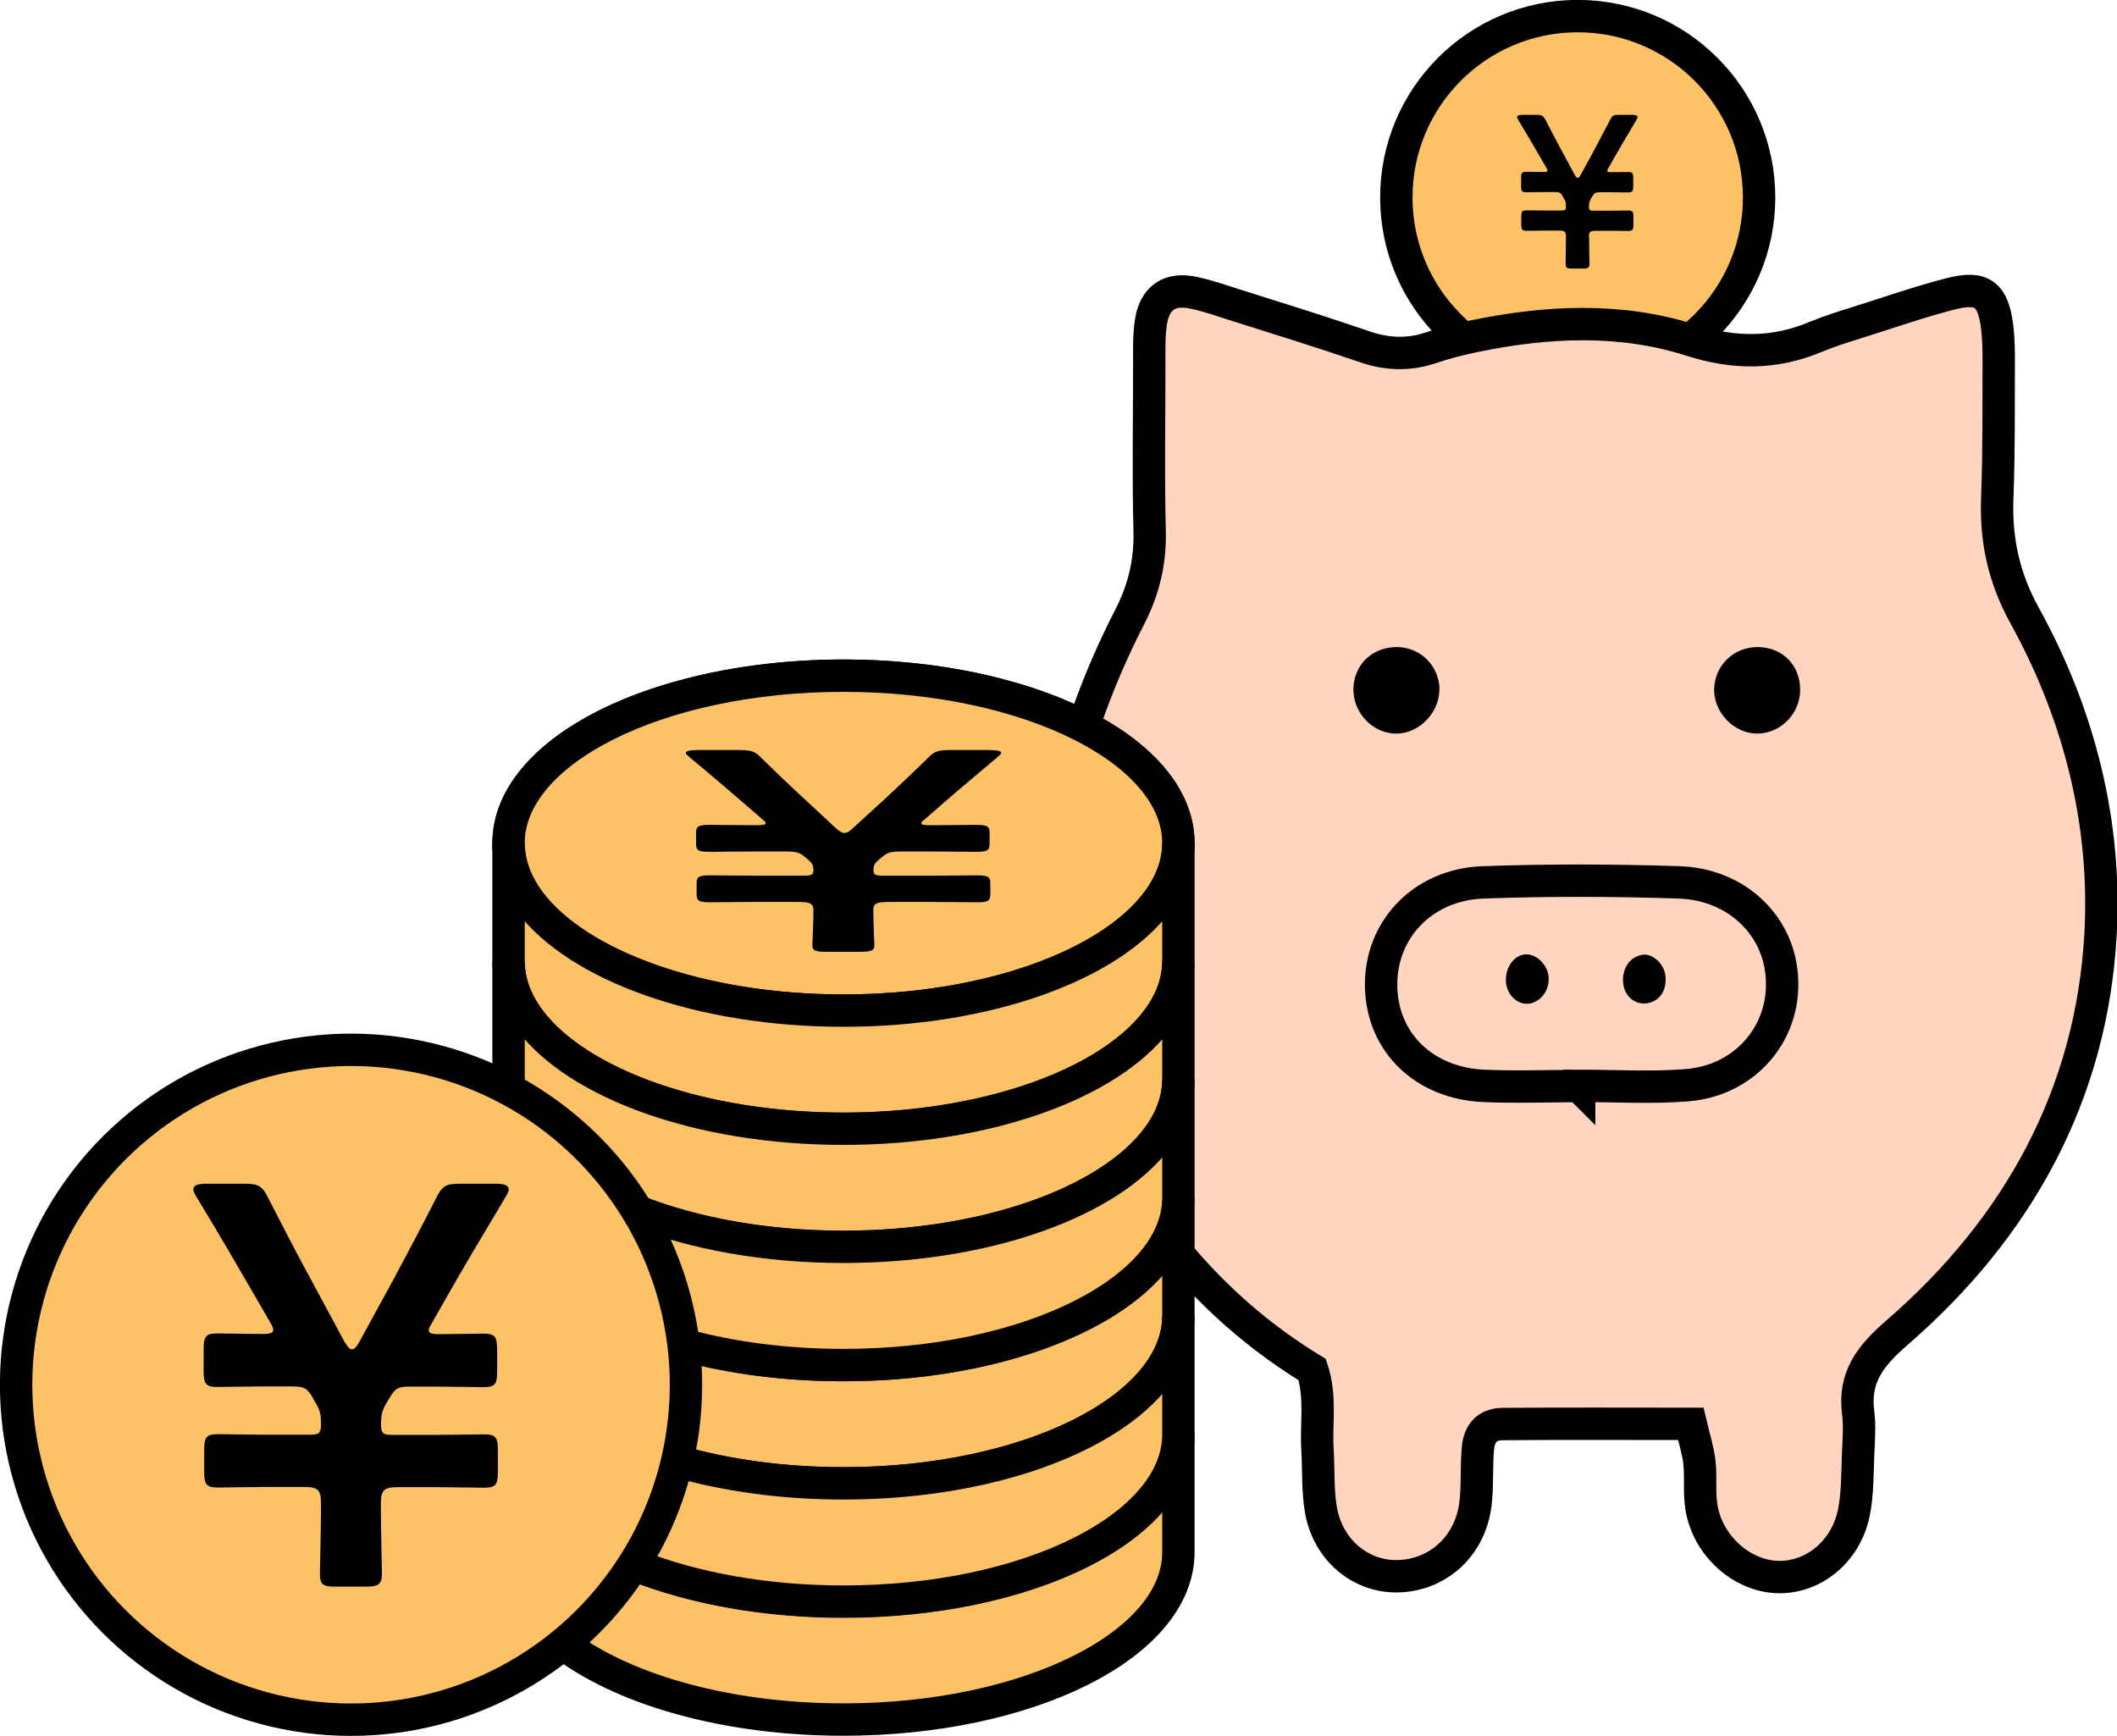
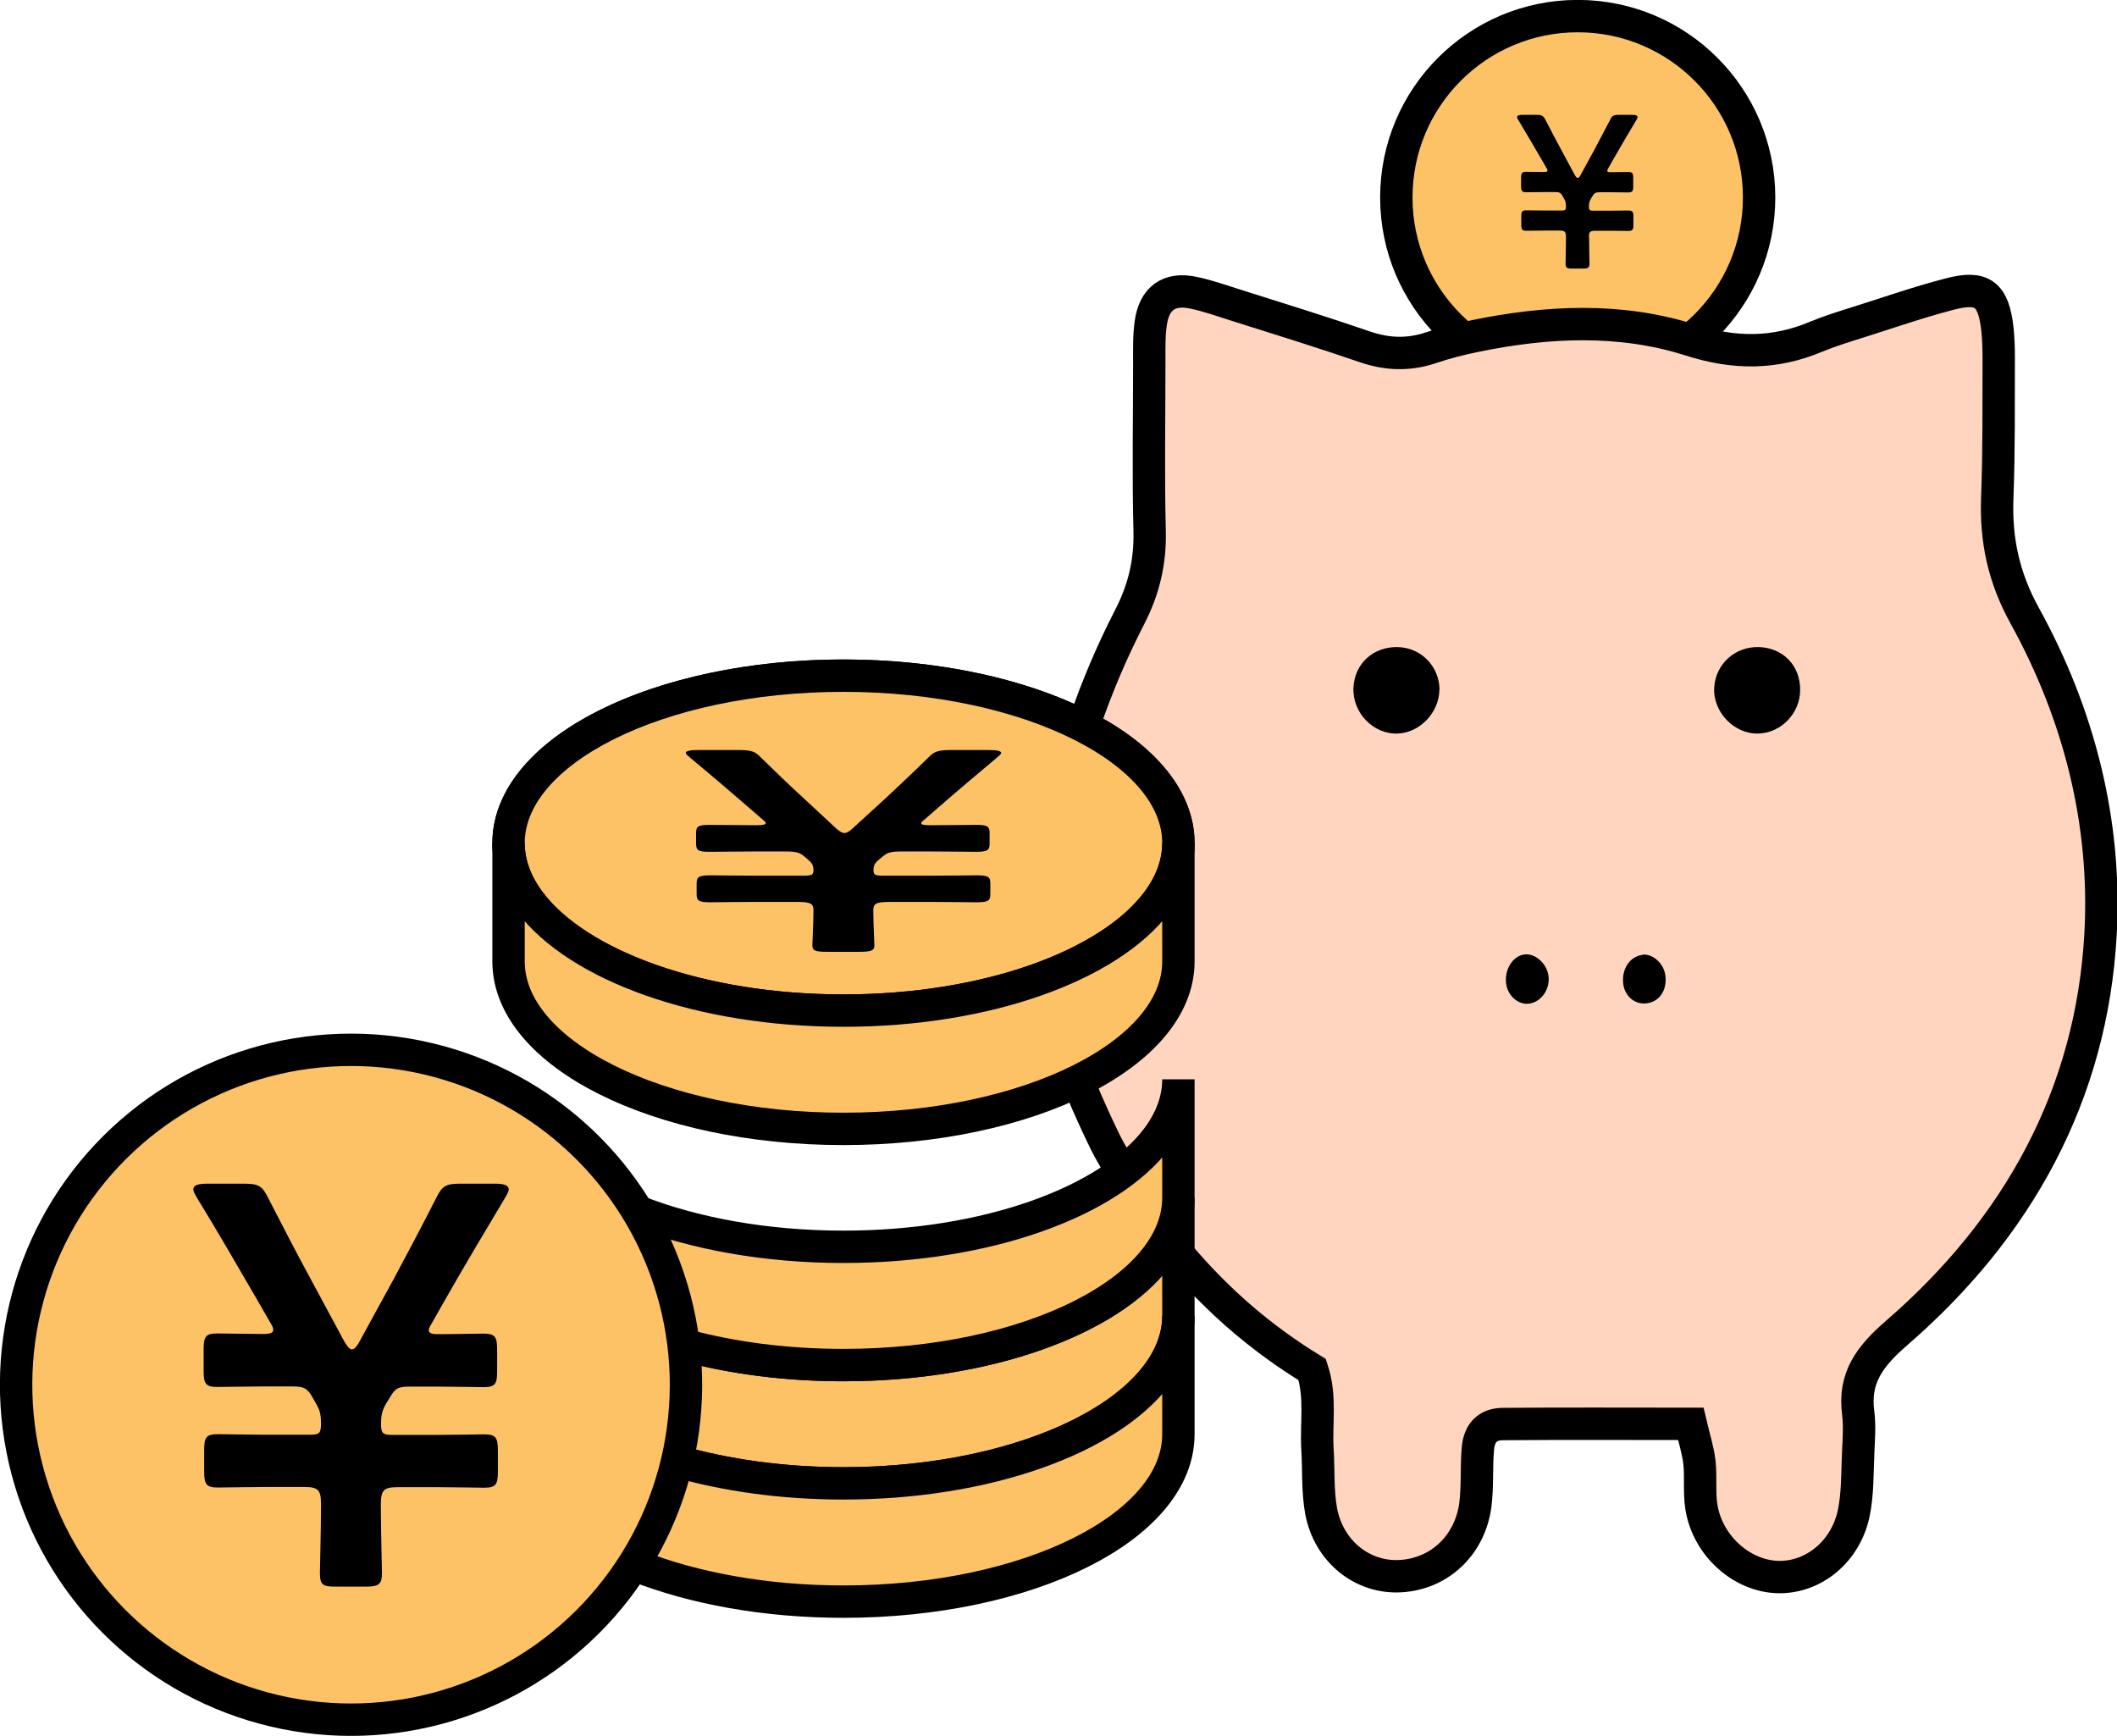
<svg xmlns="http://www.w3.org/2000/svg" id="_レイヤー_2" viewBox="0 0 117.06 95.98">
  <defs>
    <style>.cls-1{fill:#fdc265;}.cls-1,.cls-2,.cls-3{stroke:#000;stroke-miterlimit:10;stroke-width:1.79px;}.cls-2{fill:#ffd5c0;}.cls-3{fill:none;}</style>
  </defs>
  <g id="comment">
    <circle class="cls-1" cx="87.24" cy="10.92" r="10.03" />
    <path d="m87.87,13.1c0,.59.02,1.32.02,1.47,0,.23-.07.28-.34.28h-.64c-.28,0-.34-.04-.34-.29,0-.16.02-.86.02-1.45,0-.3-.06-.36-.36-.36h-.83c-.35,0-.83.01-.99.01-.25,0-.29-.07-.29-.35v-.43c0-.28.04-.35.29-.35.16,0,.64.01.99.01h.97c.18,0,.22-.04.22-.23s-.02-.29-.11-.43l-.06-.11c-.12-.22-.19-.25-.44-.25h-.59c-.34,0-.83.01-.99.01-.25,0-.29-.07-.29-.35v-.43c0-.28.04-.35.29-.35.16,0,.63.01.97.01.13,0,.2-.02.2-.08,0-.04-.01-.07-.05-.13l-.29-.5c-.42-.72-.83-1.43-1.26-2.14-.05-.08-.08-.14-.08-.19,0-.08.1-.12.29-.12h.78c.31,0,.38.05.52.32.29.56.59,1.14.89,1.69l.7,1.3c.07.12.12.18.17.18s.11-.06.17-.18l.71-1.3c.3-.57.6-1.13.89-1.69.13-.28.2-.32.52-.32h.73c.19,0,.29.04.29.12,0,.05-.04.11-.08.19-.43.72-.85,1.43-1.25,2.13l-.3.53s-.05.1-.05.12c0,.06.06.08.19.08.35,0,.81-.01.96-.01.25,0,.29.07.29.35v.43c0,.28-.04.35-.29.35-.16,0-.64-.01-.97-.01h-.58c-.25,0-.31.04-.43.24l-.07.12c-.08.14-.11.24-.11.43s.04.23.23.23h.97c.35,0,.82-.01.97-.01.25,0,.29.07.29.35v.43c0,.28-.04.35-.29.35-.16,0-.63-.01-.97-.01h-.84c-.3,0-.36.06-.36.36Z" />
    <path class="cls-2" d="m64.72,68.81c.92,1.16,2.12,2.48,3.63,3.82,1.5,1.32,2.95,2.33,4.21,3.1.5,1.52.2,2.98.29,4.41.07,1.14,0,2.29.2,3.4.42,2.25,2.29,3.73,4.39,3.61,2.14-.12,3.84-1.69,4.14-3.94.13-1.02.05-2.07.14-3.1.07-.88.53-1.36,1.37-1.37,3.41-.03,6.81-.01,10.4-.01.18.77.4,1.44.48,2.12.09.82-.02,1.67.11,2.48.34,2.14,2.24,3.83,4.25,3.87,1.93.04,3.71-1.38,4.17-3.51.23-1.1.2-2.26.25-3.39.03-.72.09-1.46,0-2.17-.26-1.97.66-3.15,2.13-4.43,6.7-5.8,10.78-13.16,11.27-22.05.34-6.17-1.19-12.17-4.2-17.62-1.16-2.11-1.6-4.18-1.51-6.52.1-2.59.07-5.18.08-7.76,0-.52-.02-1.04-.07-1.55-.22-1.93-.82-2.42-2.64-1.94-1.7.44-3.36,1.02-5.04,1.55-.79.25-1.58.49-2.35.81-2.29.96-4.5.96-6.92.19-3.91-1.25-7.97-1.05-11.98-.22-.81.17-1.62.37-2.4.64-1.23.41-2.41.37-3.64-.05-2.35-.81-4.72-1.54-7.09-2.29-.79-.25-1.57-.53-2.38-.7-1.36-.3-2.19.3-2.38,1.69-.1.71-.08,1.45-.08,2.17,0,3.11-.06,6.21.02,9.32.04,1.71-.32,3.22-1.1,4.74-1.95,3.79-3.31,7.78-4.13,11.99-.64,3.33-.67,6.57,0,9.71.48,2.25,1.7,4.98,1.75,5.12,0,0,.55,1.26,1.04,2.25.42.85,1.7,2.96,3.61,5.64Z" />
-     <path class="cls-3" d="m87.32,60.06v-.02c1.97,0,3.94.12,5.9-.03,3.53-.25,5.86-3.32,5.22-6.69-.47-2.51-2.68-4.43-5.58-4.53-3.62-.12-7.25-.13-10.87,0-3.37.13-5.71,2.68-5.62,5.82.09,3.05,2.38,5.28,5.66,5.43,1.76.08,3.52.01,5.28.01Z" />
    <path d="m79.59,38.13c0,1.24-1.06,2.38-2.29,2.43-1.36.06-2.53-1.15-2.46-2.55.07-1.32,1.09-2.25,2.43-2.23,1.3.02,2.31,1.05,2.33,2.35Z" />
    <path d="m99.54,38.15c0,1.28-1.04,2.37-2.3,2.41-1.35.05-2.55-1.21-2.45-2.57.09-1.29,1.16-2.25,2.47-2.21,1.34.04,2.29,1.03,2.28,2.37Z" />
    <path d="m84.51,55.5c-.59.05-1.15-.46-1.23-1.13-.1-.82.43-1.58,1.09-1.6.57-.02,1.15.52,1.25,1.16.12.76-.41,1.51-1.12,1.57Z" />
    <path d="m90.81,52.79c.55-.08,1.17.46,1.27,1.1.13.84-.31,1.51-1.05,1.59-.63.07-1.18-.39-1.27-1.06-.11-.82.35-1.53,1.05-1.62Z" />
    <ellipse class="cls-1" cx="46.64" cy="46.62" rx="18.52" ry="9.26" />
    <path class="cls-1" d="m46.64,37.36c-10.23,0-18.52,4.15-18.52,9.26,0,1.15.42,2.25,1.19,3.27,2.64,3.5,9.4,5.99,17.33,5.99s14.68-2.49,17.33-5.99c.77-1.02,1.19-2.12,1.19-3.27,0-5.11-8.29-9.26-18.52-9.26Z" />
    <path class="cls-1" d="m63.97,49.89c-2.64,3.5-9.4,5.99-17.33,5.99s-14.68-2.49-17.33-5.99c-.77-1.02-1.19-2.12-1.19-3.27v6.54c0,5.11,8.29,9.26,18.52,9.26s18.52-4.15,18.52-9.26v-6.54c0,1.15-.42,2.25-1.19,3.27Z" />
-     <path class="cls-1" d="m35.2,66.97c3.15,1.24,7.12,1.98,11.44,1.98,10.23,0,18.52-4.15,18.52-9.26v-6.54c0,1.15-.42,2.25-1.19,3.27-2.64,3.5-9.4,5.99-17.33,5.99s-14.68-2.49-17.33-5.99c-.77-1.02-1.19-2.12-1.19-3.27v6.54c0,.18.01.36.03.54" />
    <path class="cls-1" d="m37.38,80.78c2.72.79,5.89,1.24,9.26,1.24,10.23,0,18.52-4.15,18.52-9.26v-6.54c0,1.15-.42,2.25-1.19,3.27-2.64,3.5-9.4,5.99-17.33,5.99-3.15,0-6.12-.39-8.72-1.09" />
-     <path class="cls-1" d="m31.39,91.08c3.34,2.42,8.92,4,15.25,4,10.23,0,18.52-4.15,18.52-9.26v-6.54c0,1.15-.42,2.25-1.19,3.27-2.64,3.5-9.4,5.99-17.33,5.99-4.32,0-8.29-.74-11.44-1.98" />
    <path class="cls-1" d="m37.92,74.39c2.6.7,5.57,1.09,8.72,1.09,10.23,0,18.52-4.15,18.52-9.26v-6.54c0,1.15-.42,2.25-1.19,3.27-2.64,3.5-9.4,5.99-17.33,5.99-4.32,0-8.29-.74-11.44-1.98" />
    <path class="cls-1" d="m35.2,86.58c3.15,1.24,7.12,1.98,11.44,1.98,10.23,0,18.52-4.14,18.52-9.26v-6.54c0,1.15-.42,2.25-1.19,3.27-2.64,3.5-9.4,5.99-17.33,5.99-3.37,0-6.54-.45-9.26-1.24" />
    <circle class="cls-1" cx="19.41" cy="76.57" r="18.52" transform="translate(-59.57 77.87) rotate(-76.72)" />
    <path d="m21.06,83.16c0,1.55.06,3.47.06,3.84,0,.6-.19.73-.88.73h-1.67c-.72,0-.88-.09-.88-.76,0-.41.06-2.27.06-3.81,0-.79-.16-.94-.95-.94h-2.17c-.91,0-2.17.03-2.58.03-.66,0-.76-.19-.76-.91v-1.13c0-.72.09-.91.76-.91.41,0,1.67.03,2.58.03h2.55c.47,0,.57-.09.57-.6s-.06-.76-.28-1.13l-.16-.28c-.31-.57-.5-.66-1.17-.66h-1.54c-.88,0-2.17.03-2.58.03-.66,0-.76-.19-.76-.91v-1.13c0-.73.09-.92.76-.92.41,0,1.64.03,2.55.03.35,0,.54-.06.54-.22,0-.09-.03-.19-.13-.35l-.76-1.32c-1.1-1.89-2.17-3.75-3.31-5.61-.13-.22-.22-.38-.22-.5,0-.22.25-.31.76-.31h2.05c.82,0,1.01.13,1.36.85.76,1.48,1.54,2.99,2.33,4.44l1.83,3.4c.19.32.31.47.44.47s.28-.16.44-.47l1.86-3.4c.79-1.48,1.58-2.96,2.33-4.44.35-.72.54-.85,1.36-.85h1.92c.5,0,.76.09.76.31,0,.13-.09.28-.22.5-1.13,1.89-2.24,3.75-3.28,5.58l-.79,1.39c-.09.13-.13.25-.13.32,0,.16.16.22.5.22.91,0,2.11-.03,2.52-.03.66,0,.76.19.76.92v1.13c0,.72-.09.91-.76.91-.41,0-1.67-.03-2.55-.03h-1.51c-.66,0-.82.09-1.13.63l-.19.31c-.22.38-.28.63-.28,1.13s.09.6.6.6h2.55c.91,0,2.14-.03,2.55-.03.66,0,.76.19.76.91v1.13c0,.72-.09.91-.76.91-.41,0-1.64-.03-2.55-.03h-2.21c-.79,0-.95.16-.95.94Z" />
    <path d="m48.29,50.35c0,.77.06,1.73.06,1.92,0,.3-.19.36-.88.36h-1.67c-.72,0-.88-.05-.88-.38,0-.2.06-1.13.06-1.91,0-.39-.16-.47-.95-.47h-2.17c-.91,0-2.17.02-2.58.02-.66,0-.76-.09-.76-.46v-.57c0-.36.09-.46.76-.46.41,0,1.67.02,2.58.02h2.55c.47,0,.57-.05.57-.3s-.06-.38-.28-.57l-.16-.14c-.31-.28-.5-.33-1.17-.33h-1.54c-.88,0-2.17.02-2.58.02-.66,0-.76-.09-.76-.46v-.57c0-.36.09-.46.76-.46.41,0,1.64.02,2.55.02.35,0,.54-.03.54-.11,0-.05-.03-.09-.13-.17l-.76-.66c-1.1-.95-2.17-1.87-3.31-2.81-.13-.11-.22-.19-.22-.25,0-.11.25-.16.76-.16h2.05c.82,0,1.01.06,1.36.43.76.74,1.54,1.5,2.33,2.22l1.83,1.7c.19.16.31.24.44.24s.28-.08.44-.24l1.86-1.7c.79-.74,1.58-1.48,2.33-2.22.35-.36.54-.43,1.36-.43h1.92c.5,0,.76.05.76.16,0,.06-.09.14-.22.25-1.13.95-2.24,1.88-3.28,2.79l-.79.69c-.09.06-.13.13-.13.16,0,.08.16.11.5.11.91,0,2.11-.02,2.52-.02.66,0,.76.09.76.46v.57c0,.36-.09.46-.76.46-.41,0-1.67-.02-2.55-.02h-1.51c-.66,0-.82.05-1.13.31l-.19.16c-.22.19-.28.31-.28.57s.09.3.6.3h2.55c.91,0,2.14-.02,2.55-.02.66,0,.76.09.76.46v.57c0,.36-.09.46-.76.46-.41,0-1.64-.02-2.55-.02h-2.21c-.79,0-.95.08-.95.47Z" />
  </g>
</svg>